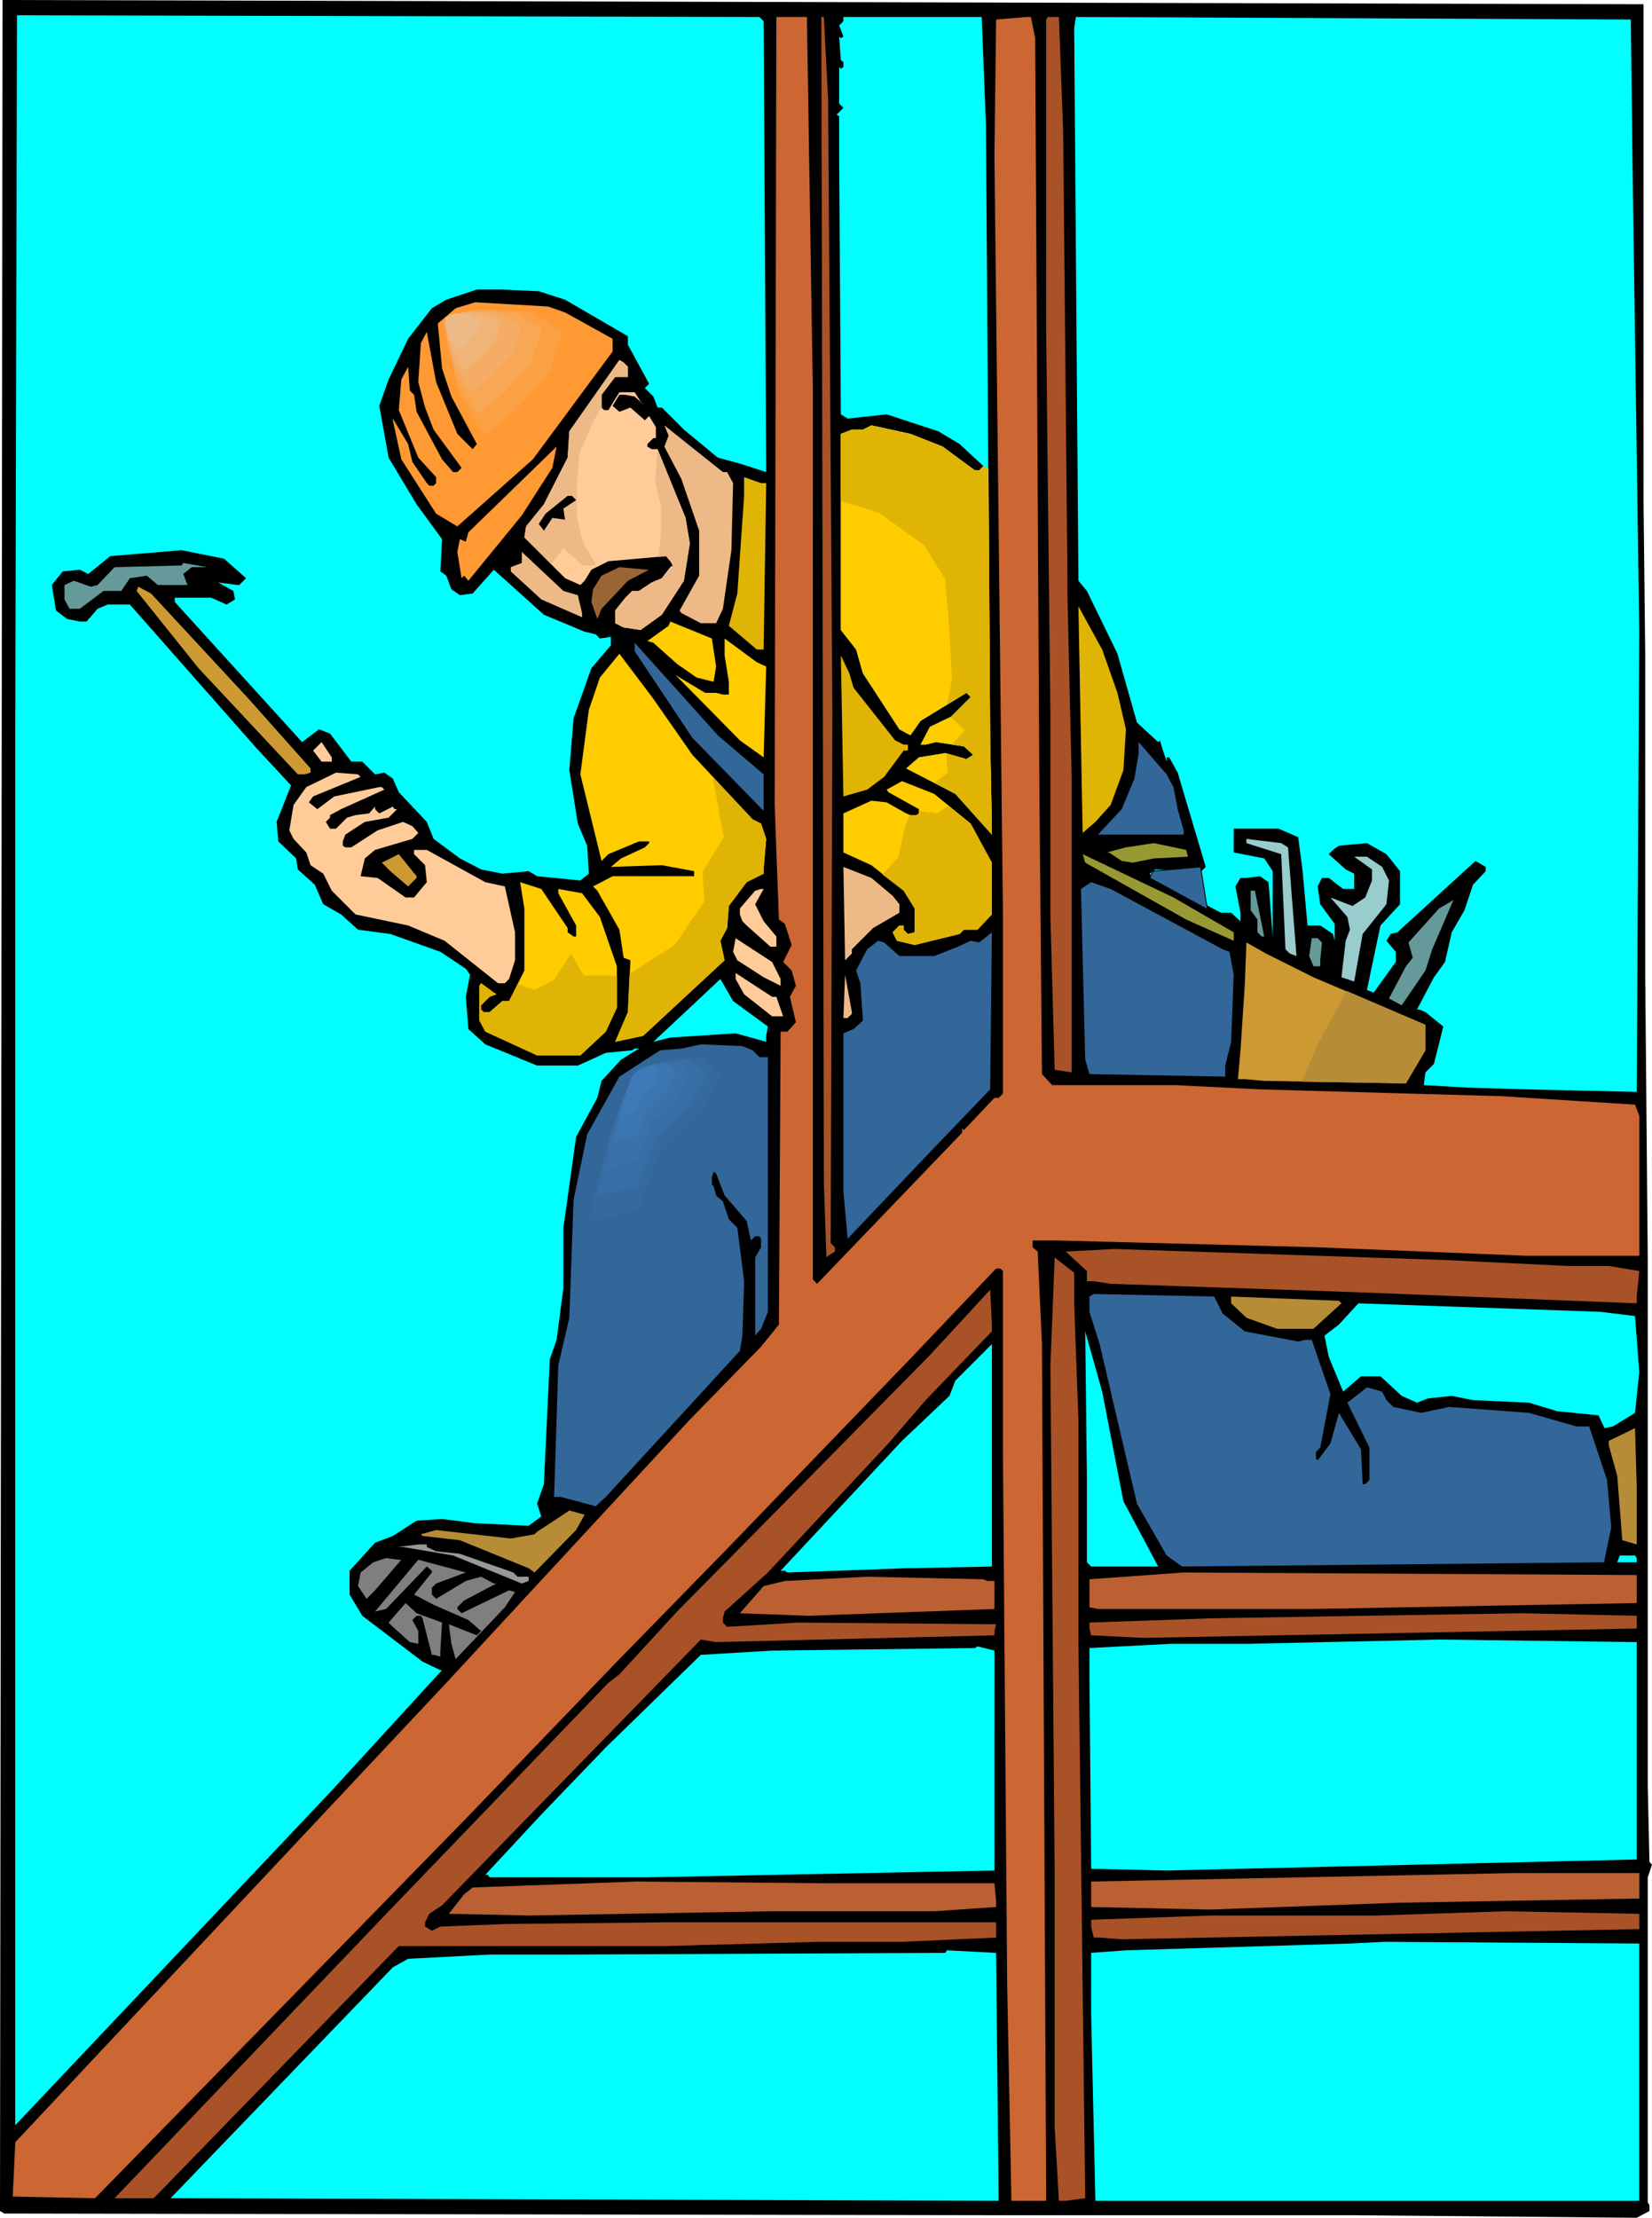
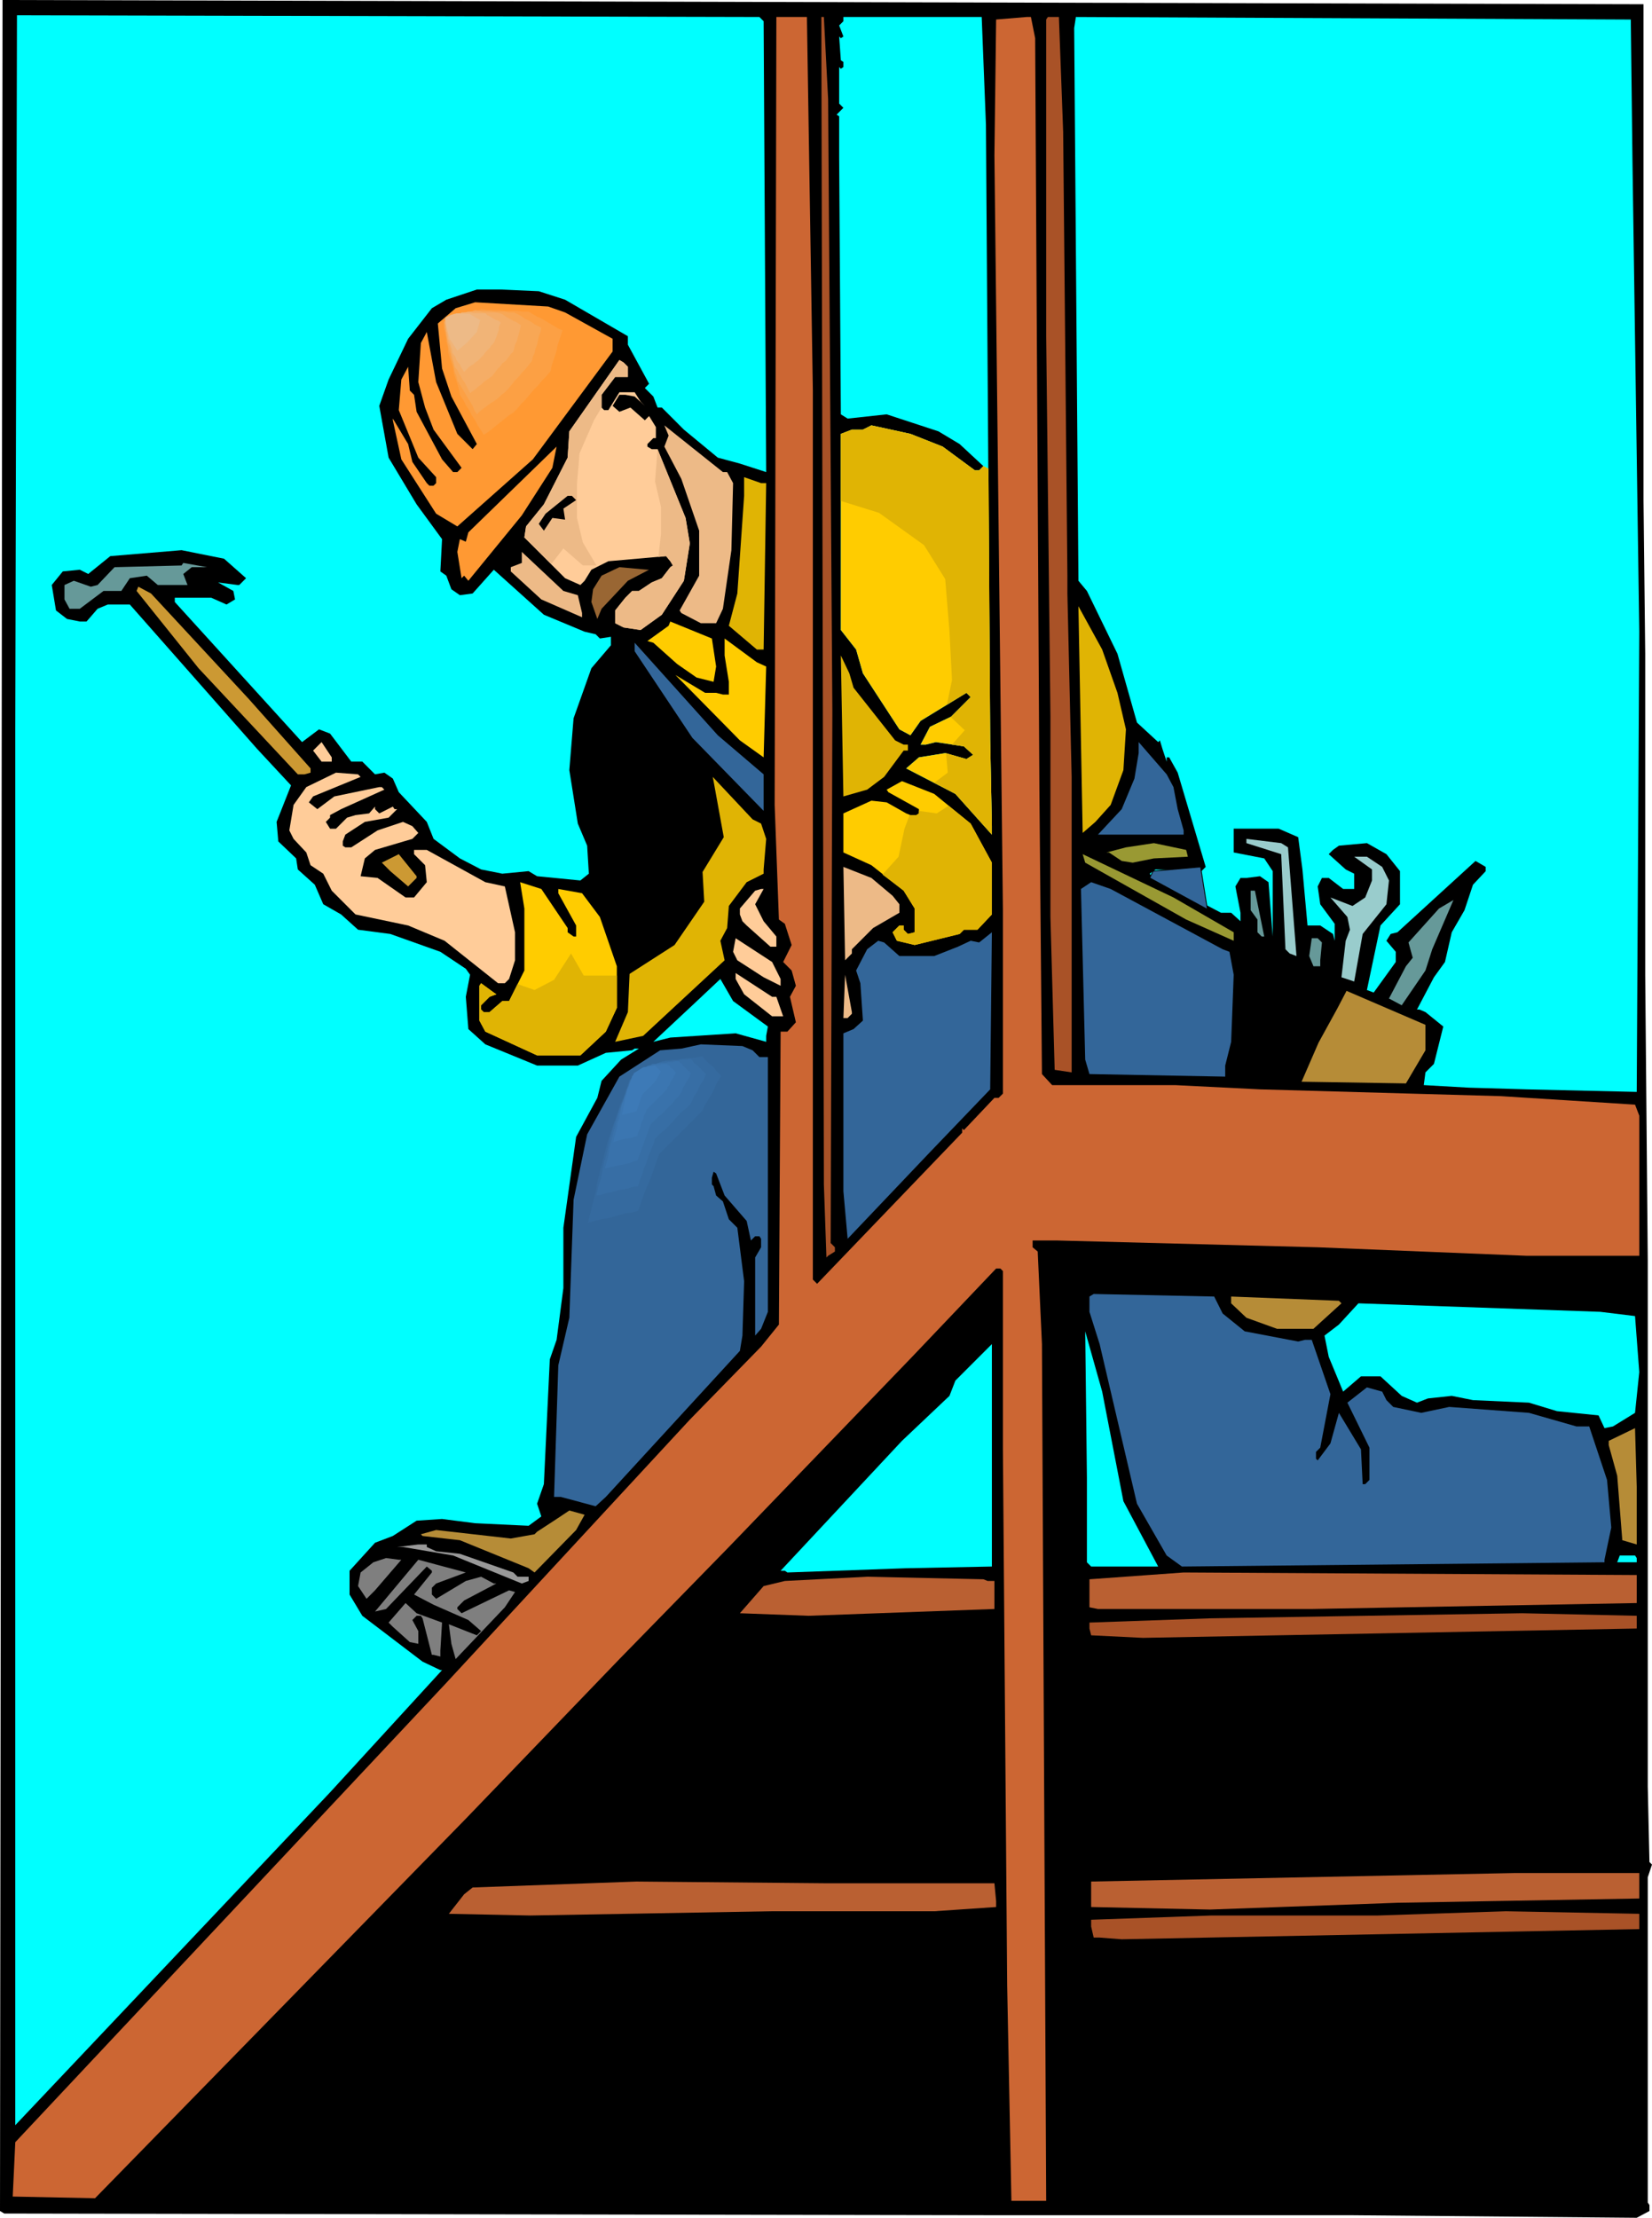
<svg xmlns="http://www.w3.org/2000/svg" fill-rule="evenodd" height="8.702in" preserveAspectRatio="none" stroke-linecap="round" viewBox="0 0 1947 2612" width="622.56">
  <style>.brush1{fill:#000}.pen1{stroke:none}.brush2{fill:#0ff}.brush4{fill:#a95227}.brush5{fill:#fc9}.brush6{fill:#edba87}.brush7{fill:#f93}.brush8{fill:#e0b404}.brush9{fill:#699}.brush11{fill:#c93}.brush12{fill:#fc0}.brush13{fill:#369}.brush14{fill:#9cc}.brush15{fill:#993}.brush16{fill:#b68c37}.brush18{fill:#7f7f7f}.brush19{fill:#ba6032}</style>
  <path class="pen1 brush1" d="m1937 589 2 181v378l3 336v620l2 89 3 3-5 15v383l2 3v7l-15 8-335-3h-412L5 2607l-5-3L3 0l1934 5v584z" />
  <path class="pen1 brush2" d="m900 25 3 531-31-10-26-7-40-33-26-26h-5l-5-13-10-10 5-5-25-46v-10l-74-43-31-10-45-2h-28l-36 12-17 10-28 36-23 48-11 31 11 61 33 55 30 41-2 38 7 5 6 16 10 7 15-2 25-28 59 53 48 20 13 3 5 5 13-2v10l-23 27-21 59-5 61 10 63 11 26 2 33-10 8-51-5-10-6-31 3-25-5-25-13-31-23-8-20-33-35-7-16-10-7-11 2-15-15h-13l-25-33-13-5-20 15-150-165v-5h43l18 8 10-6-2-10-18-10 23 3h2l8-8-26-23-50-10-84 7-26 21-10-5-20 2-13 16 5 30 13 10 15 3h8l13-15 12-5h26l150 170 40 43-17 43 2 23 21 20 2 13 20 18 10 23 21 12 20 18 38 5 59 21 30 20 5 7-5 26 3 38 20 18 61 25h48l33-15 31-3 3-2h5l-21 13-23 25-5 20-25 46-15 107v71l-8 61-8 23-7 147-8 23 5 15-15 11-63-3-39-5-30 2-28 18-21 8-30 33v28l15 25 71 54 21 10h2l-132 144-371 392V859l2-841 875 2 5 5z" />
  <path class="pen1" style="fill:#c63" d="M958 460v1047l5 5 171-178v-5l2 2 36-38h5l5-5v-216l-10-889 2-160 36-3h5l5 25 5 885 3 335 12 13h145l100 5 284 8 158 10 5 13v165h-133l-246-10-307-8h-29v8l6 5 5 109 5 1009h-41l-5-254-5-631v-210l-3-3h-5l-99 104-216 224-129 132-181 188-437 447-97-2 3-64 508-541 287-310 84-86 21-26 2-345h8l10-11-7-30 7-13-5-18-10-10 10-20-8-25-7-5-5-135 2-928h36l7 440z" />
  <path class="pen1 brush4" d="m976 117 5 721-2 626 5 5v5l-8 5-2 2-3-86-3-1375h3l5 97z" />
  <path class="pen1 brush2" d="m1162 147 5 725 2 101v10l-43-48-58-30 15-13 31-5 25 7 8-5-11-10-33-5-12 3h-6l11-21 25-12 23-23-5-5-54 33-12 17-13-7-43-66-8-28-18-23V511l13-5h13l10-5 46 10 38 15 38 28h5l5-5-28-26-25-15-61-20-46 5-8-5-2-303v-48l-3-2 8-8-5-5V79l2 2 3-2v-6l-3-2-2-28-3-3 5 5 3-2-5-13 5-5v-5h163l5 127z" />
  <path class="pen1 brush4" d="m1253 155 5 523v21l5 216v348l-20-3-5-180V844l-5-448V23l2-3h13l5 135z" />
  <path class="pen1 brush2" d="m1924 191 8 553-3 542-130-3-68-2-53-3 2-15 10-10 11-44-21-17-7-3h-3l20-38 13-18 8-35 15-26 10-30 15-16v-5l-12-7-92 84-8 2-5 8 11 13v12l-26 36-8-3 8-38 8-38 23-25v-39l-16-20-23-13-33 3-7 5-5 5 20 18 10 5v18h-13l-17-13h-8l-5 10 3 21 17 23v20l-2-8-15-10h-15l-6-66-5-38-23-10h-53v28l36 7 10 15v77l-5-64-10-7-16 2h-7l-6 10 6 31v10l-11-10h-12l-82-43-2-3 7-5 51 2h3l5-5-33-111-10-18h-3v5l-5-15-3-10-2 2-25-23-23-81-36-74-10-12-5-651 2-13 654 3 2 168z" />
  <path class="pen1 brush5" d="M740 432v12h-15l-16 21v15l3 3h5l13-21h18l7 11 5 5-12-11-11-2h-7l-8 13 8 7 13-5 17 15 5-5 8 13v13h-3l-7 7v3l5 3h7l33 81 5 30-7 44-26 40-25 18-20-3-10-5v-15l12-15 8-8h8l15-10 12-5 10-13 3-2-3-5-5-6-68 6-20 10-8 13-5 5-18-8-48-48 2-13 21-26 28-55 2-31 59-84 5 3 5 5z" />
  <path class="pen1 brush6" d="m857 556 7 13-2 79-10 69-8 17h-18l-23-12-2-3 23-41v-53l-21-61-20-38 5-13-5-12 69 55h5z" />
  <path class="pen1 brush7" d="m615 607-63 77-5-6-3 3-5-31 3-15 7 3 3-11 104-101-5 25-36 56z" />
  <path class="pen1 brush8" d="m903 569-3 196h-8l-33-28 10-38 8-115v-22l20 7h6z" />
  <path class="pen1 brush6" d="m681 701 5 21v5l-48-21-36-33v-5l13-5v-13l49 46 17 5z" />
  <path class="pen1 brush9" d="m226 668-10 8 5 13h-35l-13-11-20 3-10 15h-21l-28 21H82l-6-11v-17l11-5 20 7 8-2 20-21 79-2 2-3 28 5h-18z" />
  <path class="pen1" style="fill:#963" d="m765 671-25 13-31 33-5 12-7-20 2-15 10-16 21-10 33 3h2z" />
  <path class="pen1 brush11" d="m293 823 73 82v5l-7 2h-8L234 787l-73-91 2-5 15 8 115 124z" />
  <path class="pen1 brush8" d="m1317 816 10 43-3 48-15 41-18 20-15 13-5-267 28 51 18 51z" />
  <path class="pen1 brush12" d="m844 785-3 18-20-5-23-16-28-25-7-2 25-18 2-5 49 20 5 33z" />
  <path class="pen1 brush12" d="m903 785-3 107-28-20-66-67-10-10 35 21h13l8 2h7v-15l-5-31v-20l38 28 11 5z" />
  <path class="pen1 brush13" d="M900 912v43l-84-86-68-102v-10l98 109 54 46z" />
-   <path class="pen1 brush12" d="m816 889 71 76 10 5 6 18-3 36v5l-20 10-21 28-2 26-8 15 5 23-96 89-33 7 15-35 3-61-8-3-5-33-26-46-5-5 23-12h96v-6l-38-7-60 2 12-10 28-13 5-5v-2h-12l-36 15-8 8-25-102 10-76 13-38 23-28 40 53 46 66z" />
  <path class="pen1 brush8" d="m1006 810 49 62 10 5h5v7h-5l-23 31-20 15-28 8-3-166 10 21 5 17z" />
  <path class="pen1 brush5" d="M391 897h-12l-10-13 10-10 12 18v5z" />
  <path class="pen1 brush13" d="m1383 927 5 26 7 25v5h-101l28-30 15-36 5-30v-13l33 38 8 15z" />
  <path class="pen1 brush5" d="m425 915-56 23-5 7 10 8 20-15 53-11h3l3 3-51 23-13 7v3l-5 5 5 8h7l13-13 10-3 16-2 7-8v3l5 5 16-8 2 3h3l-10 10-28 5-23 15-3 8v5l3 2h7l31-20 30-10 11 5 7 8-7 7-44 13-12 10-5 21 20 2 33 23h10l15-18-2-20-13-13v-5h15l69 38 23 5 12 54v33l-7 22-5 5h-8l-63-50-43-18-62-13-28-28-10-20-15-10-5-15-15-16-5-10 5-30 15-21 35-17 26 2 3 3z" />
  <path class="pen1 brush12" d="m1144 970 25 46v61l-17 18h-16l-5 5-53 13-21-5-5-10 8-8h5v5l5 5 8-2v-28l-13-21-38-30-33-15v-46l33-15 18 2 23 13 5 2h7l3-2v-5l-36-20-2-3 18-10 38 15 43 35z" />
  <path class="pen1 brush14" d="m1518 998 10 128-8-3-5-5-5-112-41-13v-5l41 5 8 5z" />
  <path class="pen1 brush15" d="m1400 1009-40 2-25 5-13-2-15-10h-3l23-6 33-5 38 8 2 8z" />
  <path class="pen1 brush11" d="m491 1034-10 10-21-18-10-10 20-10 21 26v2z" />
  <path class="pen1 brush15" d="M1454 1098v10l-56-25-119-67-3-10 107 51 71 41z" />
  <path class="pen1 brush14" d="m1629 1021 8 16-3 28-28 35-10 56-15-5 5-43 5-13-3-15-20-23 26 10 15-10 8-20v-13l-21-15h15l18 12z" />
  <path class="pen1 brush6" d="m1052 1055 8 10v10l-31 18-25 25v5l-8 8-2-110 33 13 25 21z" />
  <path class="pen1 brush12" d="M669 1093v5l7 5h3v-13l-21-38v-5l28 5 21 28 20 58v49l-13 28-30 28h-51l-61-28-7-13v-41l2-3 15 11 3 2-8 3-10 10v5l3 3h7l15-13h8l18-36v-73l-5-31 25 8 31 46z" />
  <path class="pen1 brush13" d="m1441 1118 8 3 5 27-3 79-7 28v13l-160-3-5-17-5-201 12-8 23 8 132 71z" />
  <path class="pen1 brush5" d="m890 1065 10 20 15 18v12h-7l-28-25-5-5-3-8v-7l18-21 7-2h3l-10 18z" />
  <path class="pen1 brush9" d="M1490 1103h-3l-5-5v-15l-8-11v-23h5l11 54zm190 40-28 41-15-8 20-38 8-10-5-18 36-40 17-10-25 58-8 25z" />
  <path class="pen1 brush13" d="m1096 1357-97 102-5-56v-186l12-5 11-10-3-44-5-15 13-25 13-10 7 2 18 16h41l28-11 15-7 10 2 15-12-2 185-71 74z" />
  <path class="pen1 brush5" d="M920 1153v8l-20-10-31-20-5-10 3-16 43 28 10 20z" />
  <path class="pen1 brush9" d="m1558 1110-2 21v7h-8l-5-12 3-21h7l5 5z" />
-   <path class="pen1 brush11" d="m1548 1151 132 56v30l-23 39-167-3-23-2h-8l3-34 5-76 2-51 23 13 56 28z" />
  <path class="pen1 brush5" d="m915 1174 8 23h-13l-33-26-10-18v-7l43 28h5z" />
  <path class="pen1 brush6" d="m1004 1194-5 5h-5l2-51 8 44v2z" />
  <path class="pen1 brush2" d="m905 1209-2 11v7l-36-10-77 5-20 5 46-43 33-31 15 26 41 30z" />
  <path class="pen1 brush13" d="m887 1237 8 8h10v300l-8 20-7 8v-92l7-12v-10l-2-3h-5l-5 5-5-23-26-30-10-26-3-2-2 7v8l2 2 3 11 8 7 7 21 10 10 8 63-2 64-3 18-158 172-12 11-41-11h-8l5-155 13-56 5-139 16-77 38-68 48-31 25-2 23-5 49 2 12 5z" />
-   <path class="pen1 brush4" d="M1848 1491h48l36 6-3 30v8l-328-13-292-10-20-3h-8v-12l-25-23 58-3 389 13 145 7zm-582 46 5 135v262l8 655-23 3h-8l-5-87v-297l-5-600 5-127 23 18v38zm-97 31-78 81-44 51-142 152-51 46-2 8v5l5 5 84-5 233 2-2 8v5l-328 8-18-3-305 313-15 10-5 10v5l8 5 10-5 78-3 188-2h389v18l-111 5h-97l-183 5H470l-282 290-7 7h-46l325-340 257-267 13-10 68-74 158-160 140-142 71-77 2 41v8z" />
  <path class="pen1 brush13" d="m1441 1547 26 21 63 12 8-2h8l22 64-12 63-5 5v8l2 2 15-20 10-36 26 43 2 41h3l5-5v-38l-26-53 23-18 18 5 5 10 8 8 33 7 33-7 94 7 56 16h15l21 63 5 56-8 38v3l-498 5-18-13-35-61-44-188-12-38v-18l5-3 142 3 10 20z" />
  <path class="pen1 brush16" d="m1581 1535-33 30h-43l-36-13-18-17v-8l127 5 3 3z" />
  <path class="pen1 brush2" d="m1927 1550 5 66-5 48-26 16-10 2-7-15-49-5-33-10-66-3-25-5-28 3-13 5-18-8-25-23h-23l-21 18-17-41-5-25 17-13 23-25 285 10 41 5zm-603 218 41 77h-79l-5-5v-100l-2-172 20 71 25 129zm-256 79-140 5-3-2h-5l143-153 56-53 7-18 43-43v262l-101 2z" />
  <path class="pen1 brush16" d="m1929 1819-17-5-6-76-10-36v-5l31-15 2 69v68zm-1250-17-49 50-7-5-81-33-44-5-2-2 18-5 88 10 28-5 3-3 23-15 15-10 18 5-10 18z" />
  <path class="pen1" style="fill:#999" d="m503 1822 11 5 28 3 63 22 5 5h13v5l-8 3-81-33-59-10h-7l25-3h10v3z" />
  <path class="pen1 brush2" d="M1929 1835v5h-23l3-8h18l2 3z" />
  <path class="pen1 brush18" d="m473 1837-31 36-10 10-10-15 3-16 15-12 15-5 15 2h3zm41 28-5 5v8l5 5 35-21 18-5 15 8h3l-38 20-8 8v2l5 5 56-27 7 2-12 18-58 61-5-18-3-23 33 13 5-5-15-13-41-18-23-12 21-26v-2l-6-5-48 50-13 3 51-61 56 15-35 13z" />
  <path class="pen1 brush19" d="m1929 1888-383 7h-252l-10-2v-33l111-8 534 3v33zm-765-26h8v33l-219 8-81-3 28-32 25-6 97-5 137 3 5 2z" />
  <path class="pen1 brush18" d="m521 1911-2 33v7l-8-2h-2l-11-43-2-3h-5l-5 5 7 13v15l-10-2-20-18-5-5 20-23 13 12 30 11z" />
  <path class="pen1 brush4" d="m1929 1918-582 11-61-3-2-8v-7l142-5 368-6 135 3v15z" />
-   <path class="pen1 brush2" d="m1929 2190-554 13-89-2-2-227v-33l96-5h92l226-5 231 3v256zm-757 13-407 8H577l-2-3h-3l66-71 76-79 112-109 84-5 239-3 3-2 20 5v259z" />
  <path class="pen1 brush19" d="m1932 2236-285 5-221 8-140-3v-30l498-10h148v30zm-760-18 2 21v7l-73 5H908l-283 5-96-2 18-23 10-8 193-7 221 2h201z" />
  <path class="pen1 brush4" d="m1932 2272-610 12-26-2h-7l-3-13v-8l142-5h196l150-5 158 3v18z" />
-   <path class="pen1 brush2" d="M1932 2592h-641l-5-219v-73l41-3 264-8 41-2 300 2v303zm-755 0-976-3 262-272 18-10 96-5h92l445-2 2-3 58 3 3 292z" />
  <path class="pen1 brush12" d="m1159 549 6 3 2 320 2 101v10l-43-48-58-30 15-13 31-5 25 7 8-5-11-10-33-5-12 3h-6l11-21 25-12 23-23-5-5-54 33-12 17-13-7-43-66-8-28-18-23V511l13-5h13l10-5 46 10 38 15 38 28h5l5-5z" />
  <path class="pen1 brush8" d="m610 1159 20 7 23-12 20-31 15 26h39v38l-13 28-30 28h-51l-61-28-7-13v-41l2-3 15 11 3 2-8 3-10 10v5l3 3h7l15-13h8l10-20zm132-12 53-34 35-51-2-35 25-41-12-66-1-5 47 50 10 5 6 18-3 36v5l-20 10-21 28-2 26-8 15 5 23-96 89-33 7 15-35 2-45zm298-117 1-1 18-20 7-33 6-16h8l3-2v-3l21 3 14-9 26 21 25 46v61l-17 18h-16l-5 5-53 13-21-5-5-10 8-8h5v5l5 5 8-2v-28l-13-21-25-19zm61-108 16-12-2-23 24 7 8-5-11-10-14-2 15-17-17-16h1l23-23-5-5-23 14 6-29-3-58-5-61-25-40-53-38-45-14v-79l13-5h13l10-5 46 10 38 15 38 28h5l5-5 6 3 2 320 2 101v10l-43-48-25-13z" />
  <path class="pen1 brush13" d="m1359 1026 56-5 8 50-68-37 4-8z" />
  <path fill="none" style="stroke:#000;stroke-width:1;stroke-linejoin:round" d="m1359 1026 56-5 8 50-68-37 4-8" />
  <path class="pen1 brush16" d="m1587 1167-11 21-22 40-20 46 123 2 23-39v-30l-93-40z" />
  <path class="pen1 brush13" d="m753 1455-70 17 27-112 29-82 46-30 56-7 27 27-27 49-59 59-29 79z" />
  <path class="pen1" style="fill:#356a9f" d="m752 1426-7 2-8 1-7 2-7 2-8 2-7 1-7 2-8 2 3-12 3-12 3-12 2-12 3-12 3-11 3-12 3-12 3-9 3-9 3-8 3-9 3-9 4-9 3-8 3-9 5-3 5-3 5-4 4-3 5-3 5-3 5-3 5-3 6-1 6-1h6l6-1 6-1h6l6-1 6-1 2 3 3 3 3 3 3 2 3 3 2 3 3 3 3 3-3 5-3 5-2 5-3 6-3 5-3 5-3 5-2 5-7 7-6 6-6 6-7 7-6 6-6 6-7 7-6 6-3 8-3 9-3 8-3 8-4 9-3 8-3 9-3 8z" />
  <path class="pen1" style="fill:#376ea5" d="m752 1397-7 1-6 2-6 1-6 1-6 2-6 1-6 2-6 1 2-10 3-9 2-10 2-10 3-10 2-10 2-9 3-10 2-7 3-8 2-7 3-7 3-7 2-7 3-8 2-7 4-2 4-3 4-2 4-3 4-3 5-2 4-3 4-2 4-1 5-1h5l5-1h5l5-1h5l5-1 2 2 2 3 3 2 2 2 2 2 3 3 2 2 2 2-2 5-2 4-3 4-2 5-2 4-3 4-2 5-2 4-5 5-6 5-5 5-5 6-5 5-5 5-6 5-5 5-2 7-3 7-3 7-2 7-3 7-2 7-3 7-2 7z" />
  <path class="pen1" style="fill:#3972ab" d="m751 1367-5 1-4 2-5 1-5 1-5 1-4 1-5 1-5 1 2-7 2-8 1-8 2-7 2-8 2-8 2-7 2-8 2-6 2-5 2-6 2-6 2-5 2-6 2-6 2-5 3-2 3-2 3-2 3-2 4-3 3-2 3-2 3-2h4l4-1h8l3-1h4l4-1h4l2 2 2 1 1 2 2 2 2 2 2 2 2 1 1 2-1 4-2 3-2 3-2 4-2 3-1 4-2 3-2 3-4 4-4 5-4 4-4 4-4 4-5 4-4 4-4 4-2 5-2 6-2 5-2 6-2 5-2 6-2 5-2 5z" />
  <path class="pen1" style="fill:#3b76b1" d="m751 1338-4 1-3 1-4 1h-3l-4 1-3 1-4 1-3 1 1-6 2-6 1-5 1-6 2-5 1-6 1-5 1-6 2-4 1-4 2-4 1-5 2-4 1-4 2-4 1-4 3-1 2-2 2-1 3-2 2-1 2-2 2-1 3-2h5l3-1h6l2-1h6l1 1 2 1 1 2 1 1 2 1 1 1 1 2 2 1-2 3-1 2-1 2-2 3-1 2-1 3-2 2-1 3-3 3-3 3-3 3-3 3-3 3-3 3-3 3-3 3-1 3-2 4-1 4-2 4-1 4-1 4-2 4-1 4z" />
  <path class="pen1" style="fill:#3d7ab7" d="m750 1309-17 4 6-28 8-21 11-7 14-2 7 7-7 12-15 15-7 20z" />
  <path class="pen1 brush6" d="m650 664 14-18 23 20h16l-16-27-7-29v-40l3-36 17-39 9-15v-15l16-21h15v-12l-5-5-5-3-59 84-2 31-28 55-21 26-2 13 32 31zm125-135-3 38 7 30v32l-3 27 9-1 5 6 3 5-3 2-10 13-12 5-15 10h-8l-8 8-12 15v15l10 5 20 3 25-18 26-40 7-44-5-30-33-81z" />
  <path class="pen1 brush7" d="m666 368 56 31v15l-94 127-89 79-25-15-41-64-10-46v-2l18 30 5 21 17 25 3 3h5l3-3v-7l-21-23-23-56 3-36 8-15 2 28 5 5 3 20 30 56 13 15h5l5-5-33-45-10-26-8-30 3-46 7-13 11 59 25 61 18 18 5-6-30-56-11-33-5-53 21-18 23-7 86 5 20 7z" />
  <path class="pen1 brush1" d="m679 589-15 10 2 13-15-2-10 15-6-8 8-12 26-21h5l5 5z" />
  <path class="pen1 brush7" d="m549 370-27 13 7 39 16 59 33 56 46-36 46-52 17-56-46-27-66-3-26 7z" />
  <path class="pen1" style="fill:#fca044" d="m545 370-3 1-3 2-2 1-3 1-3 2-3 1-2 2-3 1v4l1 4 1 5 1 4v4l1 4 1 4v5l2 6 2 6 2 6 1 7 2 6 2 6 2 7 1 6 4 6 3 6 4 6 3 6 4 6 3 6 4 6 3 5 5-3 5-4 5-4 5-4 5-4 5-4 5-3 4-4 5-6 5-5 5-6 5-6 5-5 5-6 5-5 5-6 1-6 2-6 2-6 2-6 1-6 2-6 2-6 2-6-5-2-5-3-5-3-5-3-5-3-5-2-5-3-5-3h-7l-7-1h-14l-7-1h-14l-7-1-2 1-3 1h-3l-3 1-3 1h-2l-3 1-3 1z" />
  <path class="pen1" style="fill:#f8a755" d="m542 370-3 1-2 1-2 2-3 1-2 1-2 1-2 1-3 1 1 4v3l1 4 1 3v4l1 3v3l1 4 1 5 2 5 1 5 2 6 1 5 1 5 2 5 1 5 3 5 3 5 3 5 3 5 3 5 3 5 2 5 3 5 4-4 4-3 4-3 4-3 5-3 4-3 4-4 4-3 4-4 4-5 4-5 4-4 4-5 4-4 4-5 4-5 1-5 2-4 1-5 2-5 1-5 1-5 2-5 1-5-4-2-4-2-4-3-4-2-4-2-4-3-4-2-4-2h-6l-5-1h-12l-6-1h-11l-6-1-2 1-3 1h-2l-2 1h-2l-3 1-2 1h-2z" />
  <path class="pen1" style="fill:#f5ad66" d="m538 370-2 1-1 1-2 1-2 1-2 1-2 1-1 1-2 1v2l1 3v3l1 2v6l1 3v2l1 4 2 4 1 5 1 4 1 4 1 4 1 4 1 4 3 4 2 4 2 3 2 4 3 4 2 4 2 4 2 4 4-3 3-2 3-3 3-2 3-3 3-2 4-3 3-2 3-4 3-4 3-3 3-4 4-3 3-4 3-4 3-3 1-4 1-4 2-4 1-4 1-3 1-4 1-4 1-4-3-2-3-2-3-1-3-2-4-2-3-2-3-2-3-1-5-1h-13l-5-1h-15l-2 1h-2l-2 1h-3l-2 1h-2z" />
  <path class="pen1" style="fill:#f1b477" d="M535 371h-2l-1 1-1 1h-2l-1 1-1 1h-1l-2 1 1 2v4l1 2v6l1 2 1 3v3l1 3 1 2 1 3 1 3 1 3v3l2 3 2 3 1 3 2 3 2 2 1 3 2 3 2 3 2-2 2-2 2-2 3-2 2-1 2-2 3-2 2-2 2-2 3-3 2-3 2-2 3-3 2-3 2-2 2-3 1-3 1-2 1-3 1-3 1-3v-3l1-2 1-3-2-2-3-1-2-1-2-1-3-2-2-1-2-1-2-2h-14l-3-1h-11l-1 1h-3l-1 1h-3l-1 1z" />
  <path class="pen1 brush6" d="m531 371-6 3 1 10 4 15 9 14 11-9 12-13 4-14-12-7-16-1-7 2z" />
</svg>